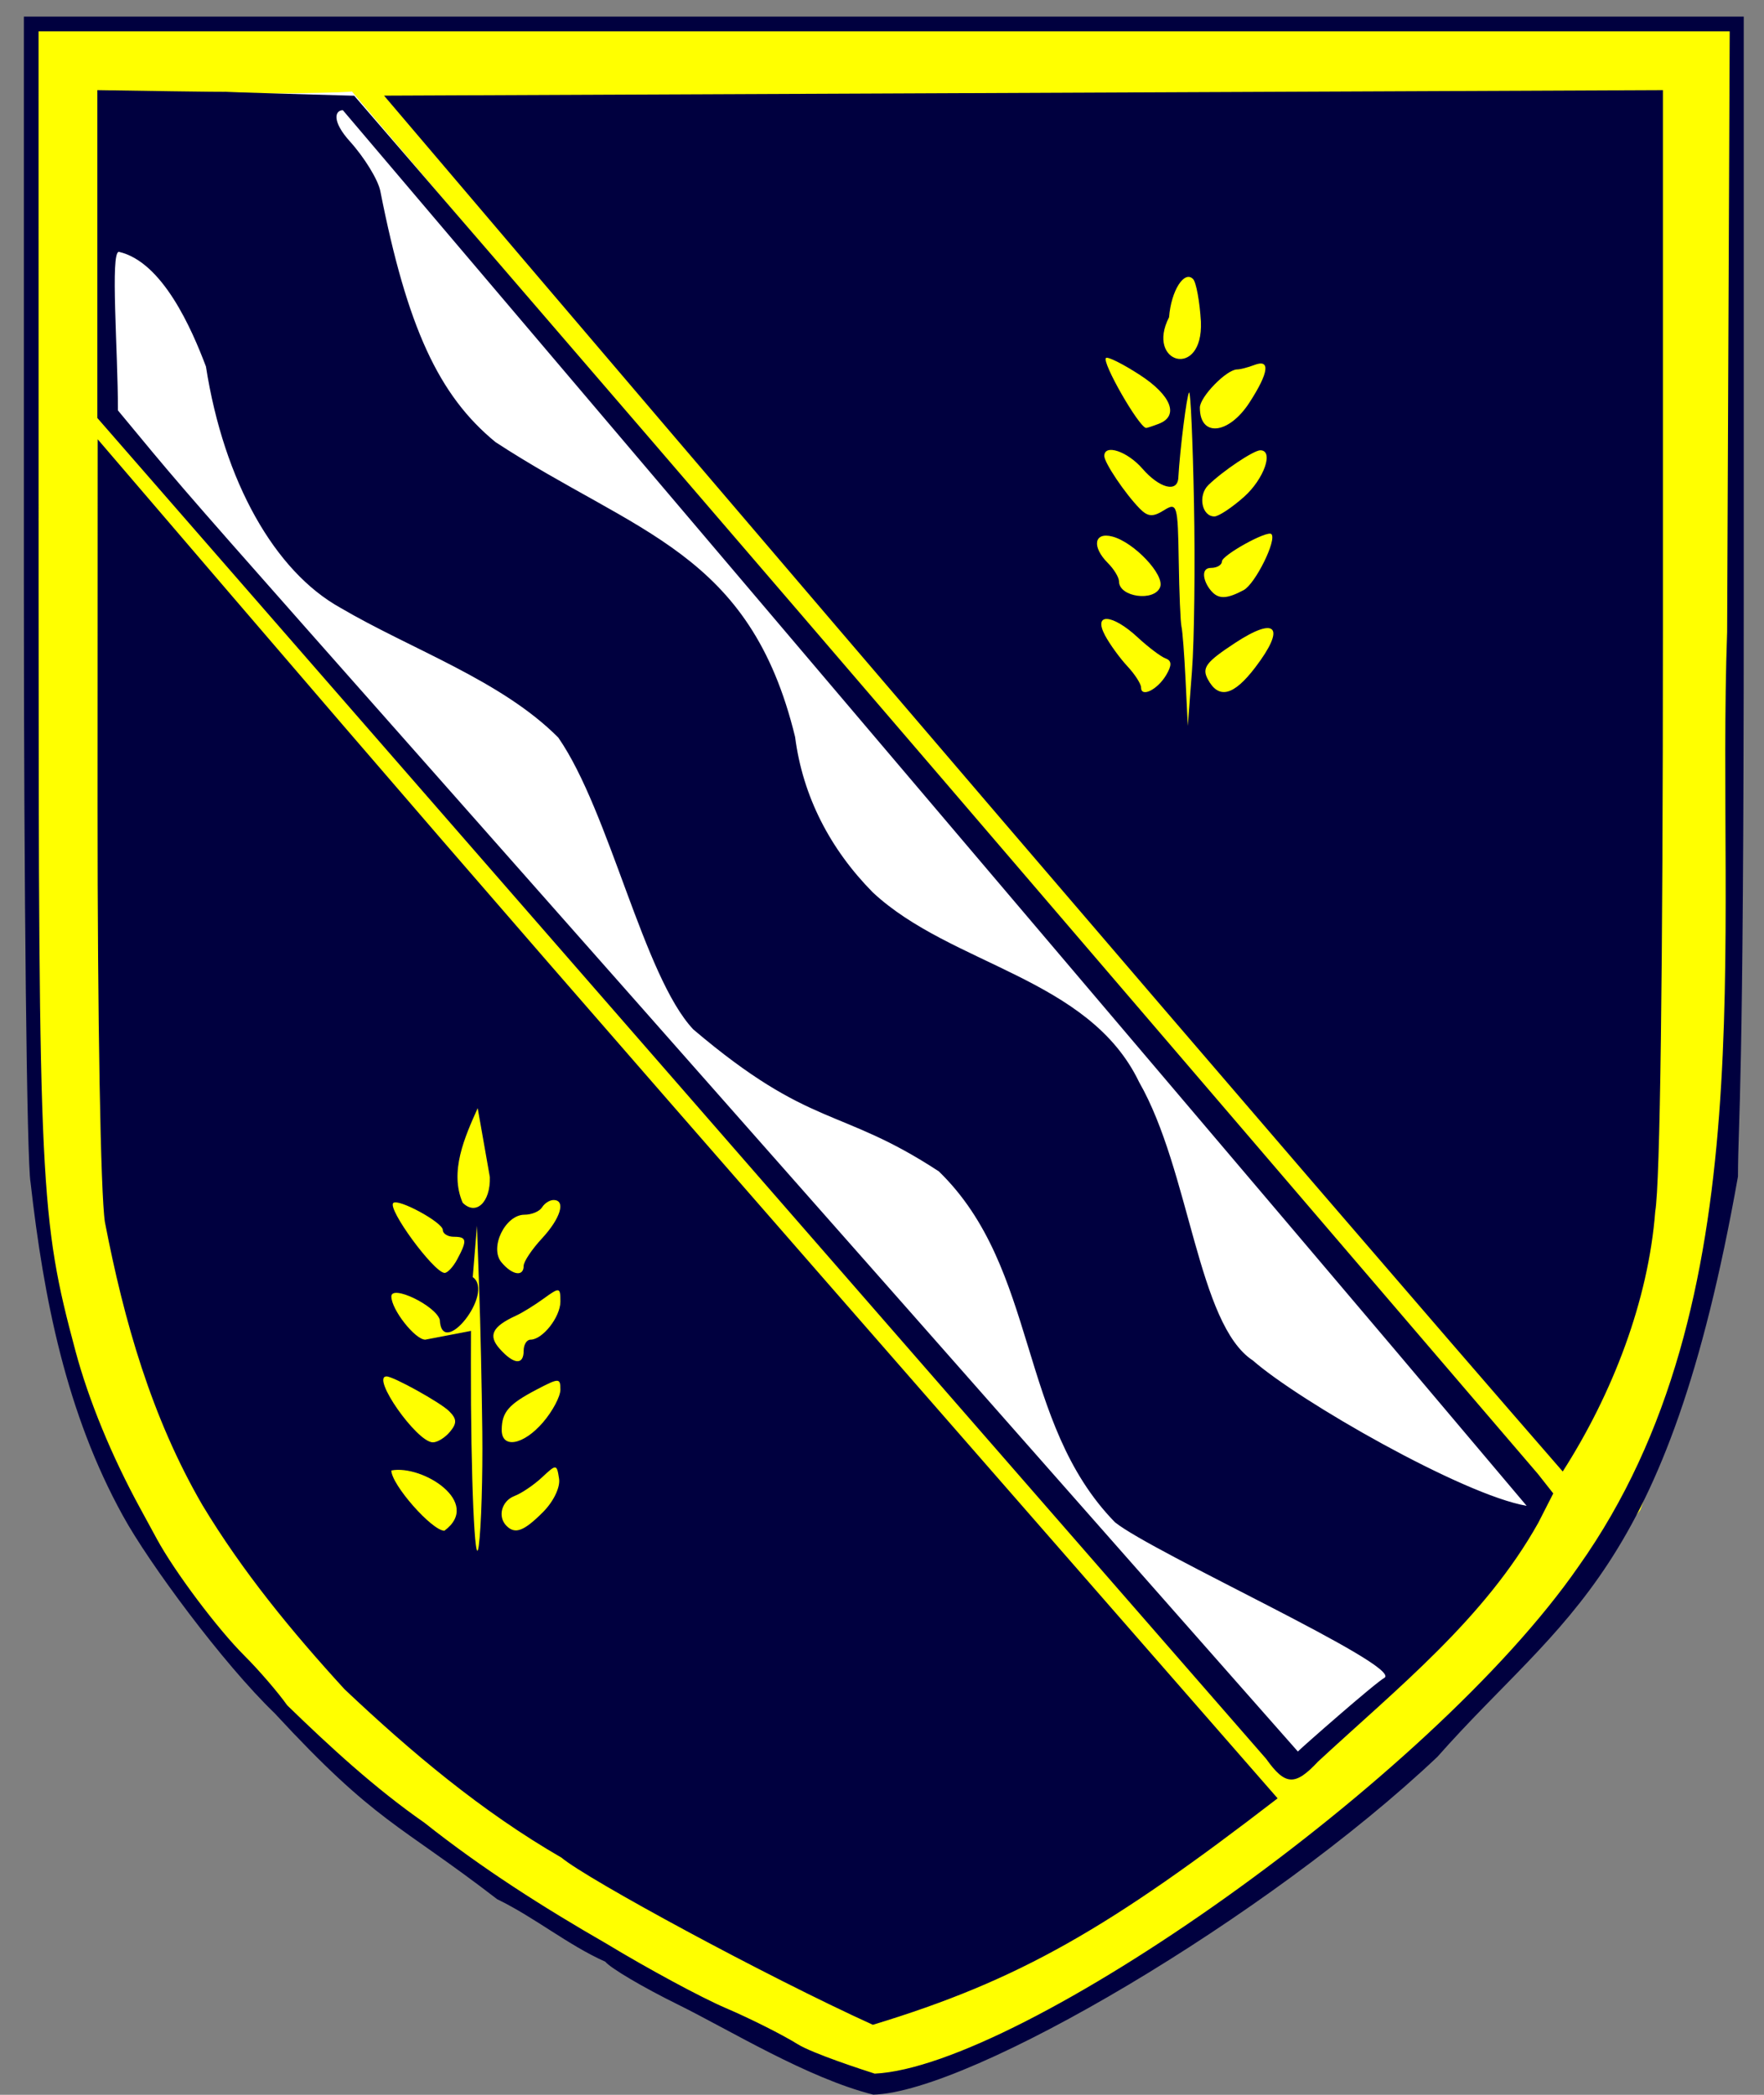
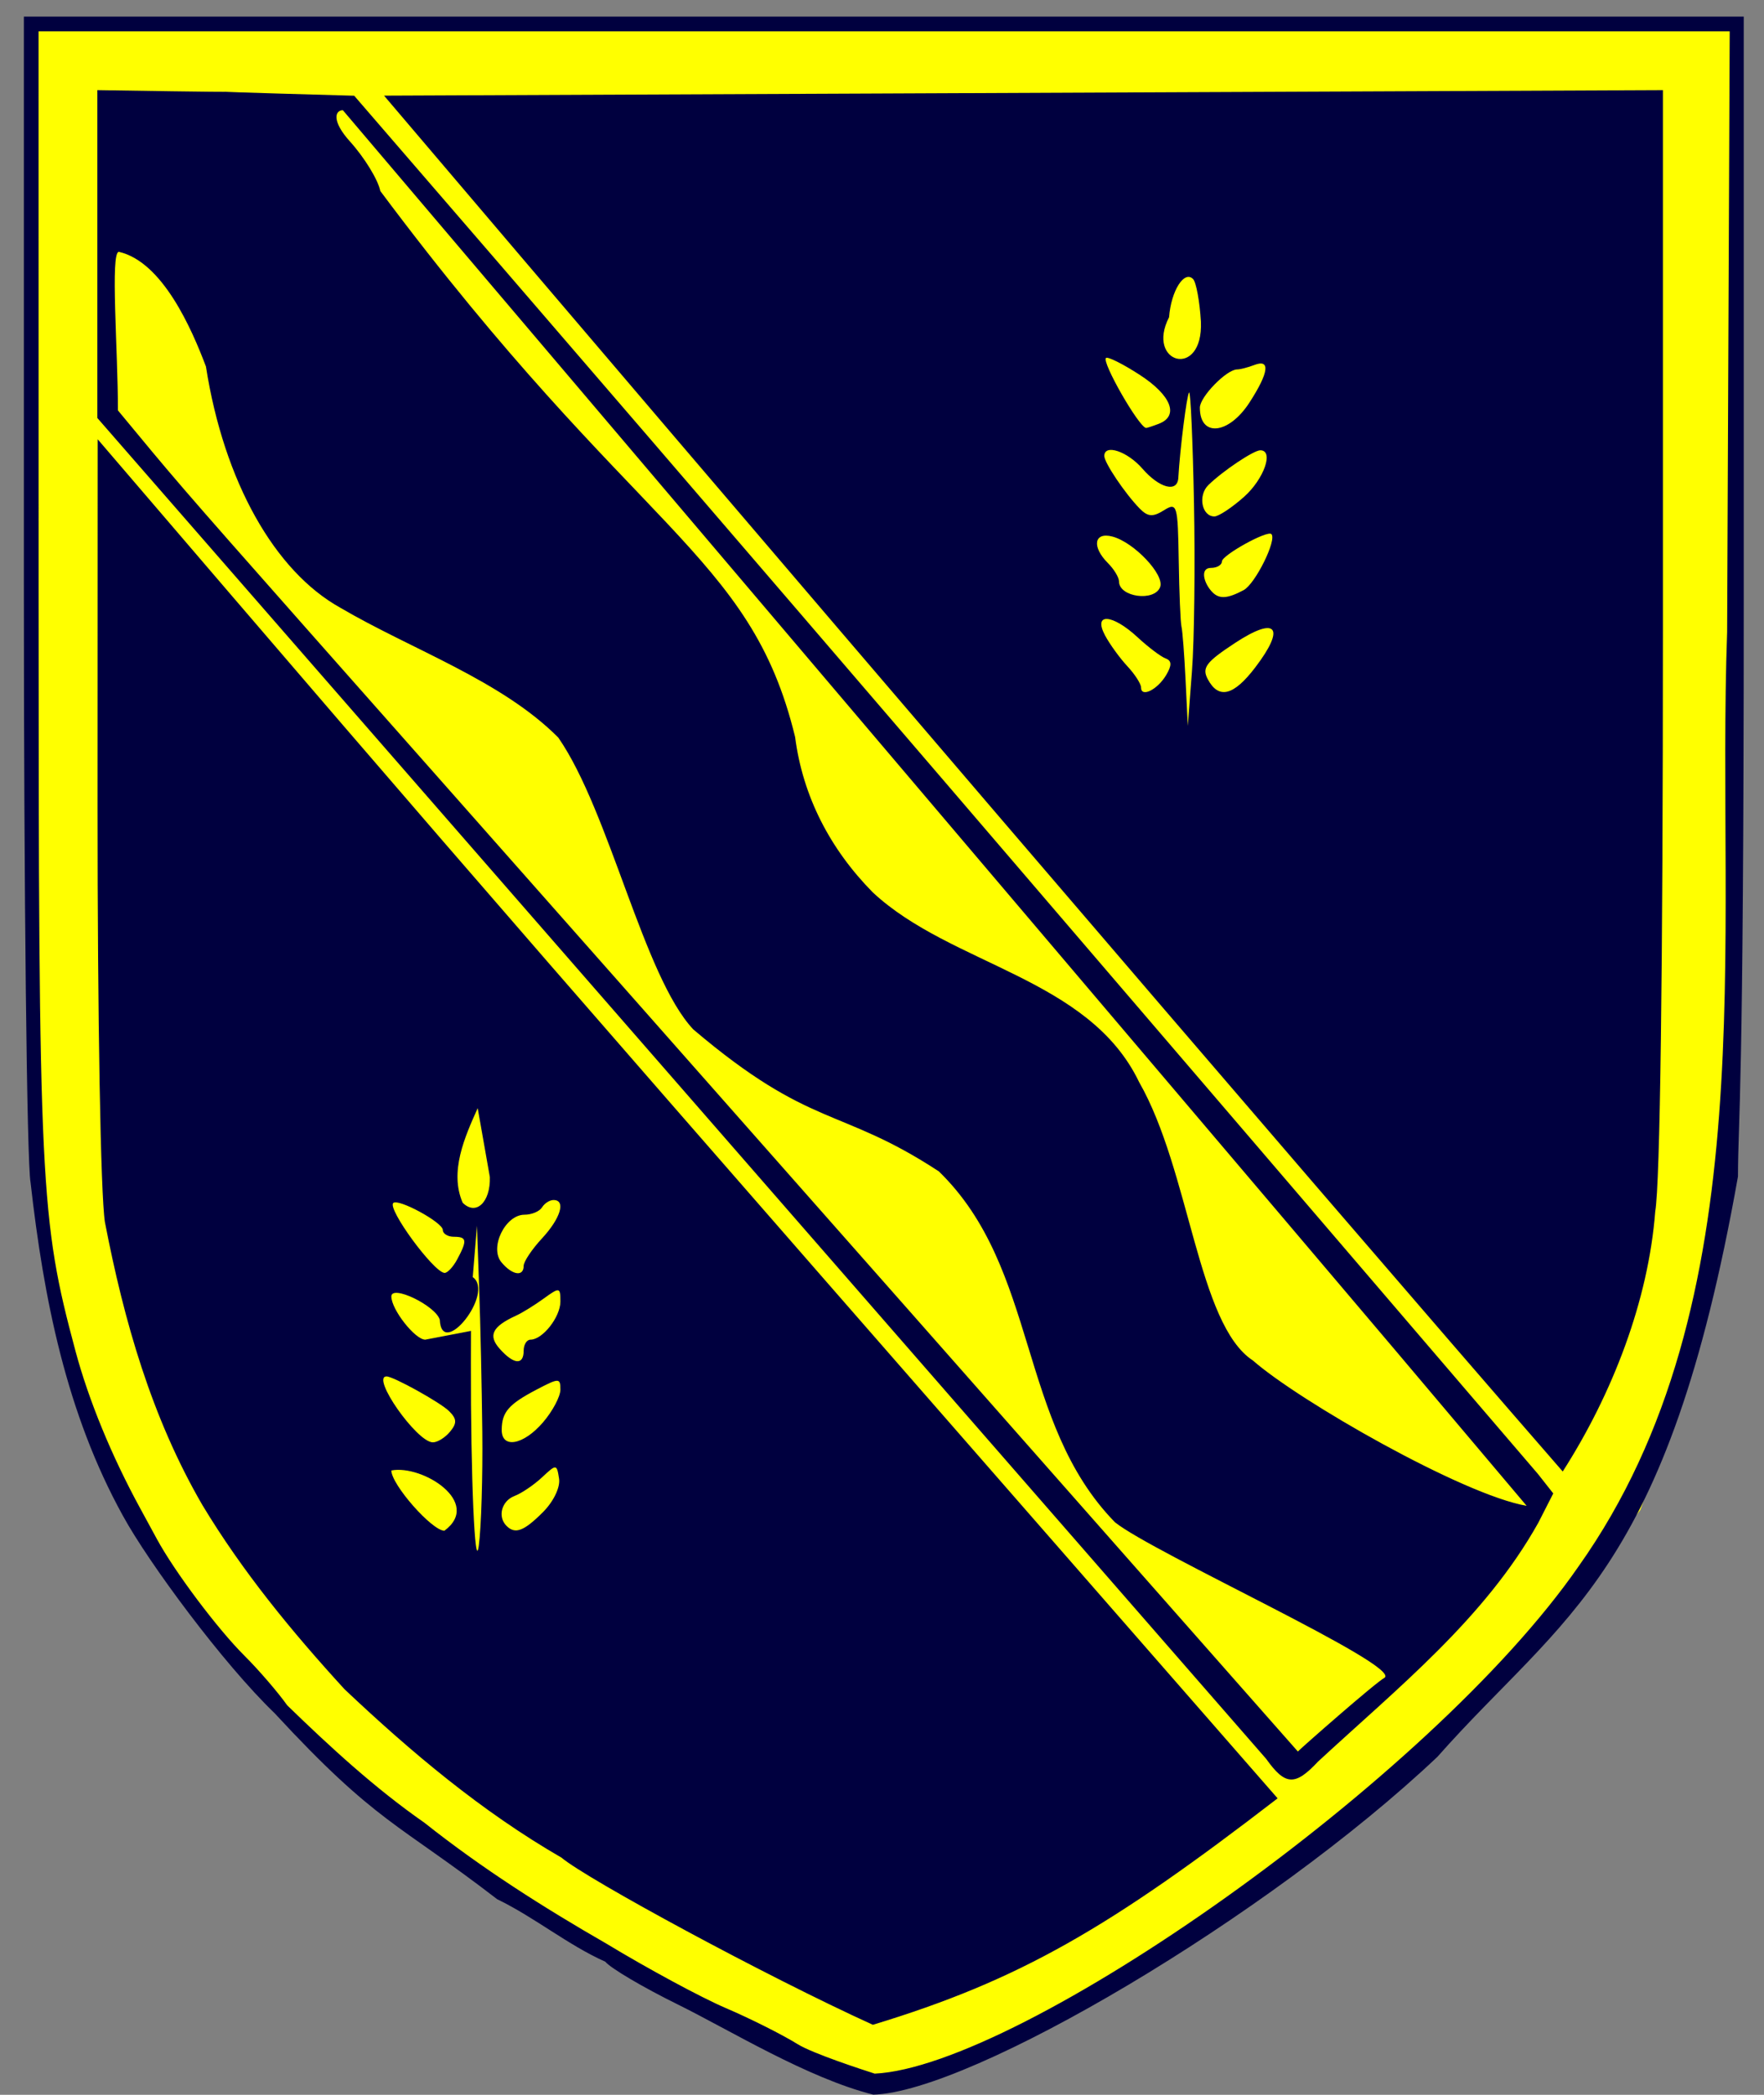
<svg xmlns="http://www.w3.org/2000/svg" xmlns:ns1="http://sodipodi.sourceforge.net/DTD/sodipodi-0.dtd" xmlns:ns2="http://www.inkscape.org/namespaces/inkscape" id="svg4558" ns1:version="0.32" ns2:version="0.45.1" width="240" height="285" version="1.0" ns1:docbase="/Users/JasonG/Desktop" ns1:docname="Kennet vector.svg" ns2:output_extension="org.inkscape.output.svg.inkscape">
  <rect width="100%" height="100%" fill="#808080" stroke="none" />
  <defs id="defs4561" />
  <ns1:namedview ns2:window-height="845" ns2:window-width="1147" ns2:pageshadow="2" ns2:pageopacity="0.0" guidetolerance="10.0" gridtolerance="10.0" objecttolerance="10.0" borderopacity="1.0" bordercolor="#666666" pagecolor="#ffffff" id="base" ns2:zoom="1.8756938" ns2:cx="136.06508" ns2:cy="154.6434" ns2:window-x="1028" ns2:window-y="23" ns2:current-layer="svg4558" />
  <g id="g7537">
    <path ns1:nodetypes="cccccccccccccccccccccc" id="path5595" d="M 4.524,3.016 L 236.369,3.016 L 235.992,3.016 L 235.615,159.464 L 230.839,183.075 L 223.175,205.456 L 202.624,230.476 L 184.137,247.283 L 169.228,258.576 L 147.43,273.485 L 119.127,284.246 L 97.054,273.724 L 77.634,263.411 L 59.305,251.13 L 46.746,241.27 L 35.588,230.879 L 24.777,216.851 L 16.505,204.543 L 10.569,190.369 L 7.047,176.111 L 4.524,159.464 L 4.524,3.016 z " style="fill:#ffff00;fill-rule:evenodd;stroke:none;stroke-width:1px;stroke-linecap:butt;stroke-linejoin:miter;stroke-opacity:1" />
-     <path id="path6566" d="M 13.948,12.817 C 47.5,12.817 47.877,12.44 47.877,12.44 L 209.603,202.817 L 199.048,219.405 L 175.675,239.385 L 14.702,56.548 L 13.948,12.817 z " style="fill:#ffffff;fill-rule:evenodd;stroke:none;stroke-width:1px;stroke-linecap:butt;stroke-linejoin:miter;stroke-opacity:1" />
-     <path ns1:nodetypes="cccccccccccccccccccccsssscccssccccccccccccccccscccscccccssssccsssccsssccsssssccssssccssssscccccccccccccccccccccccccccssccccccccccccccsssssssscccccsssssccssccsssccssssccsssccsssccsssccscc" id="path4567" d="M 118.811,284.976 C 109.851,282.714 99.368,276.241 92.226,272.712 C 87.54,270.407 83.097,267.788 82.354,266.891 C 77.262,264.615 72.805,260.895 67.637,258.383 C 54.105,247.958 51.289,248.139 37.356,233.075 C 30.302,226.283 20.206,212.582 16.746,206.262 C 9.012,192.277 5.941,176.664 4.157,160.875 C 3.656,158.188 3.246,121.4 3.246,79.125 L 3.246,2.262 L 120.246,2.262 L 237.246,2.262 L 237.246,81.761 C 237.246,149.844 236.485,151.653 236.458,160.064 C 226.823,214.428 212.784,219.538 195.561,239.022 C 172.489,260.837 132.082,284.623 118.811,284.976 z M 214.778,213.096 C 240.3,177.127 233.478,127.829 234.984,86.012 L 235.333,4.262 L 120.29,4.262 L 5.246,4.262 L 5.252,80.512 C 5.258,161.62 5.464,165.859 10.265,183.79 C 12.059,190.491 15.205,198.135 19.103,205.262 C 19.554,206.087 20.558,207.933 21.335,209.365 C 23.754,213.827 29.591,221.607 33.261,225.262 C 35.193,227.187 37.812,230.224 39.079,232.012 C 44.899,237.662 51.052,243.326 57.746,247.983 C 65.575,254.198 73.874,259.466 82.53,264.448 C 88.149,267.85 95.447,271.788 98.748,273.198 C 102.049,274.608 106.443,276.815 108.512,278.102 C 110.581,279.389 117.504,281.636 119.009,282.117 C 138.79,281.174 194.625,242.199 214.778,213.096 z M 118.756,275.472 C 104.295,268.902 79.9,255.683 76.395,252.734 C 65.596,246.501 55.986,238.434 46.881,229.826 C 39.733,222.019 33.006,213.841 27.535,204.762 C 20.617,192.854 16.868,179.72 14.273,166.262 C 13.689,162.512 13.267,138.609 13.275,109.762 L 13.29,59.762 C 67.917,123.525 68.122,123.654 173.825,244.663 C 151.004,262.25 138.79,269.398 118.756,275.472 z M 65.619,194.762 C 65.55,188.712 65.358,179.937 65.193,175.262 L 64.893,166.762 L 64.319,173.753 C 67.376,175.884 60.082,185.048 59.834,179.539 C 59.217,177.595 53.246,174.735 53.246,176.384 C 53.246,178.156 56.47,182.262 57.861,182.262 L 64.079,181.07 L 64.069,185.416 C 64.033,200.854 64.614,214.256 65.146,210.262 C 65.476,207.787 65.689,200.812 65.619,194.762 z M 53.246,200.056 C 53.246,201.974 58.764,208.246 60.461,208.257 C 65.661,204.414 57.487,199.25 53.246,200.056 z M 73.858,205.741 C 75.31,204.289 76.245,202.351 76.063,201.172 C 75.753,199.168 75.703,199.164 73.746,200.993 C 72.646,202.022 70.959,203.164 69.996,203.531 C 68.24,204.202 67.667,206.35 68.913,207.595 C 70.086,208.769 71.277,208.322 73.858,205.741 z M 61.223,194.79 C 62.191,193.623 62.165,193.04 61.095,191.98 C 59.911,190.806 53.524,187.262 52.592,187.262 C 50.435,187.262 56.675,196.172 58.874,196.231 C 59.494,196.248 60.551,195.599 61.223,194.79 z M 73.878,193.512 C 75.179,191.999 76.244,189.995 76.245,189.058 C 76.246,187.454 76.058,187.454 72.997,189.058 C 69.209,191.044 68.282,192.111 68.261,194.512 C 68.238,197.145 71.209,196.616 73.878,193.512 z M 71.246,183.762 C 71.246,182.937 71.664,182.262 72.175,182.262 C 73.826,182.262 76.246,179.176 76.246,177.069 C 76.246,175.124 76.13,175.102 73.996,176.654 C 72.759,177.554 71.071,178.599 70.246,178.976 C 66.969,180.473 66.366,181.687 67.994,183.512 C 69.91,185.658 71.246,185.761 71.246,183.762 z M 62.211,171.328 C 63.593,168.744 63.52,168.262 61.746,168.262 C 60.921,168.262 60.246,167.845 60.246,167.335 C 60.246,166.31 54.168,163.006 53.504,163.671 C 52.695,164.48 58.93,173 60.461,173.179 C 60.854,173.224 61.641,172.391 62.211,171.328 z M 71.246,172.218 C 71.246,171.644 72.371,169.961 73.746,168.478 C 76.28,165.746 77.022,163.262 75.305,163.262 C 74.788,163.262 74.086,163.712 73.746,164.262 C 73.406,164.812 72.331,165.262 71.356,165.262 C 68.739,165.262 66.566,169.738 68.218,171.728 C 69.682,173.492 71.246,173.745 71.246,172.218 z M 66.647,160.148 L 64.993,150.762 C 63.232,154.684 61.119,159.405 62.947,163.63 C 64.757,165.44 66.743,163.572 66.647,160.148 z M 172.268,239.293 L 13.246,56.87 L 13.246,34.566 L 13.246,12.262 C 48.507,12.828 12.808,12.039 48.192,13.024 C 102.229,75.529 156.185,138.609 209.259,200.552 L 211.328,203.181 L 209.294,207.168 C 201.998,220.217 190.145,229.644 179.322,239.667 C 176.201,243.007 174.863,242.936 172.268,239.293 z M 176.58,238.294 C 176.855,237.964 187.156,228.897 188.394,228.245 C 190.512,226.482 156.888,211.278 151.696,207.105 C 138.406,193.496 141.354,172.583 127.729,159.363 C 114.202,150.497 110.413,153.71 94.323,140.049 C 87.551,132.841 82.933,110.398 75.954,100.343 C 68.21,92.559 55.971,88.363 46.297,82.68 C 37.369,77.716 30.466,65.519 28.019,49.864 C 26.095,44.774 22.129,35.62 16.173,34.262 C 14.989,34.262 16.046,47.636 16.046,55.837 C 31.478,74.483 15.989,56.066 176.58,238.294 z M 46.65,14.995 C 45.561,14.995 45.115,16.481 47.604,19.237 C 49.579,21.423 51.442,24.46 51.743,25.987 C 55.389,44.475 59.662,53.79 67.415,60.149 C 86.619,72.698 102.038,75.006 108.177,100.262 C 109.224,108.404 112.987,115.571 118.746,121.407 C 129.415,131.367 148.15,132.976 154.979,147.214 C 161.905,159.302 162.94,180.189 170.467,185.099 C 176.701,190.58 198.998,203.369 207.708,204.868 C 172.134,162.738 207.463,204.489 46.65,14.995 z M 52.252,13.012 L 226.246,12.262 L 226.246,85.578 C 226.246,132.156 225.865,161.059 225.2,164.828 C 224.273,176.925 219.411,189.591 212.616,200.197 C 177.041,159.301 98.385,67.342 52.252,13.012 z M 162.446,68.395 C 162.281,59.944 161.983,53.194 161.783,53.395 C 161.472,53.709 160.535,61.129 160.316,65.012 C 160.201,67.061 157.758,66.435 155.433,63.762 C 153.375,61.395 150.246,60.356 150.246,62.039 C 150.246,62.958 153.076,67.161 155.059,69.187 C 156.165,70.317 156.848,70.367 158.35,69.429 C 160.149,68.306 160.252,68.656 160.371,76.253 C 160.44,80.658 160.609,84.712 160.746,85.262 C 160.884,85.812 161.133,89.074 161.301,92.512 L 161.606,98.762 L 162.176,91.262 C 162.49,87.137 162.611,76.847 162.446,68.395 z M 158.675,91.824 C 159.454,90.5 159.429,89.889 158.584,89.579 C 157.944,89.345 156.234,88.053 154.782,86.708 C 151.318,83.498 148.684,83.344 150.346,86.449 C 150.99,87.652 152.356,89.537 153.381,90.637 C 154.407,91.738 155.246,93.042 155.246,93.534 C 155.246,94.948 157.495,93.826 158.675,91.824 z M 170.778,90.809 C 174.962,85.323 173.685,83.764 168.041,87.471 C 164.074,90.075 163.491,90.851 164.326,92.411 C 165.803,95.171 167.836,94.666 170.778,90.809 z M 157.842,79.872 C 158.482,78.206 154.284,73.767 151.342,72.997 C 148.845,72.344 148.509,74.382 150.746,76.619 C 151.571,77.444 152.246,78.564 152.246,79.107 C 152.246,81.24 157.064,81.899 157.842,79.872 z M 169.207,80.283 C 170.789,79.436 173.757,73.439 172.979,72.661 C 172.429,72.112 166.246,75.534 166.246,76.387 C 166.246,76.868 165.571,77.262 164.746,77.262 C 163.224,77.262 163.761,79.377 164.979,80.595 C 165.933,81.549 167.086,81.418 169.207,80.283 z M 169.255,67.597 C 171.986,65.163 173.349,61.262 171.469,61.262 C 170.567,61.262 166.362,64.078 164.399,65.997 C 162.955,67.408 163.506,70.262 165.223,70.262 C 165.795,70.262 167.609,69.063 169.255,67.597 z M 157.664,57.655 C 160.455,56.584 159.363,53.784 155.066,50.999 C 152.767,49.508 150.698,48.476 150.469,48.706 C 149.893,49.281 154.875,57.989 155.914,58.224 C 156.007,58.245 156.794,57.989 157.664,57.655 z M 169.996,54.764 C 172.633,50.692 172.88,48.805 170.664,49.655 C 169.794,49.989 168.738,50.262 168.317,50.262 C 166.883,50.262 163.246,53.992 163.246,55.463 C 163.246,59.528 167.173,59.122 169.996,54.764 z M 163.389,43.762 C 163.225,41.012 162.747,38.405 162.326,37.97 C 161.125,36.725 159.33,39.571 159.057,43.154 C 155.817,49.459 163.712,51.673 163.389,43.762 z " style="fill:#00003f;fill-opacity:1" />
+     <path ns1:nodetypes="cccccccccccccccccccccsssscccssccccccccccccccccscccscccccssssccsssccsssccsssssccssssccssssscccccccccccccccccccccccccccssccccccccccccccsssssssscccccsssssccssccsssccssssccsssccsssccsssccscc" id="path4567" d="M 118.811,284.976 C 109.851,282.714 99.368,276.241 92.226,272.712 C 87.54,270.407 83.097,267.788 82.354,266.891 C 77.262,264.615 72.805,260.895 67.637,258.383 C 54.105,247.958 51.289,248.139 37.356,233.075 C 30.302,226.283 20.206,212.582 16.746,206.262 C 9.012,192.277 5.941,176.664 4.157,160.875 C 3.656,158.188 3.246,121.4 3.246,79.125 L 3.246,2.262 L 120.246,2.262 L 237.246,2.262 L 237.246,81.761 C 237.246,149.844 236.485,151.653 236.458,160.064 C 226.823,214.428 212.784,219.538 195.561,239.022 C 172.489,260.837 132.082,284.623 118.811,284.976 z M 214.778,213.096 C 240.3,177.127 233.478,127.829 234.984,86.012 L 235.333,4.262 L 120.29,4.262 L 5.246,4.262 L 5.252,80.512 C 5.258,161.62 5.464,165.859 10.265,183.79 C 12.059,190.491 15.205,198.135 19.103,205.262 C 19.554,206.087 20.558,207.933 21.335,209.365 C 23.754,213.827 29.591,221.607 33.261,225.262 C 35.193,227.187 37.812,230.224 39.079,232.012 C 44.899,237.662 51.052,243.326 57.746,247.983 C 65.575,254.198 73.874,259.466 82.53,264.448 C 88.149,267.85 95.447,271.788 98.748,273.198 C 102.049,274.608 106.443,276.815 108.512,278.102 C 110.581,279.389 117.504,281.636 119.009,282.117 C 138.79,281.174 194.625,242.199 214.778,213.096 z M 118.756,275.472 C 104.295,268.902 79.9,255.683 76.395,252.734 C 65.596,246.501 55.986,238.434 46.881,229.826 C 39.733,222.019 33.006,213.841 27.535,204.762 C 20.617,192.854 16.868,179.72 14.273,166.262 C 13.689,162.512 13.267,138.609 13.275,109.762 L 13.29,59.762 C 67.917,123.525 68.122,123.654 173.825,244.663 C 151.004,262.25 138.79,269.398 118.756,275.472 z M 65.619,194.762 C 65.55,188.712 65.358,179.937 65.193,175.262 L 64.893,166.762 L 64.319,173.753 C 67.376,175.884 60.082,185.048 59.834,179.539 C 59.217,177.595 53.246,174.735 53.246,176.384 C 53.246,178.156 56.47,182.262 57.861,182.262 L 64.079,181.07 L 64.069,185.416 C 64.033,200.854 64.614,214.256 65.146,210.262 C 65.476,207.787 65.689,200.812 65.619,194.762 z M 53.246,200.056 C 53.246,201.974 58.764,208.246 60.461,208.257 C 65.661,204.414 57.487,199.25 53.246,200.056 z M 73.858,205.741 C 75.31,204.289 76.245,202.351 76.063,201.172 C 75.753,199.168 75.703,199.164 73.746,200.993 C 72.646,202.022 70.959,203.164 69.996,203.531 C 68.24,204.202 67.667,206.35 68.913,207.595 C 70.086,208.769 71.277,208.322 73.858,205.741 z M 61.223,194.79 C 62.191,193.623 62.165,193.04 61.095,191.98 C 59.911,190.806 53.524,187.262 52.592,187.262 C 50.435,187.262 56.675,196.172 58.874,196.231 C 59.494,196.248 60.551,195.599 61.223,194.79 z M 73.878,193.512 C 75.179,191.999 76.244,189.995 76.245,189.058 C 76.246,187.454 76.058,187.454 72.997,189.058 C 69.209,191.044 68.282,192.111 68.261,194.512 C 68.238,197.145 71.209,196.616 73.878,193.512 z M 71.246,183.762 C 71.246,182.937 71.664,182.262 72.175,182.262 C 73.826,182.262 76.246,179.176 76.246,177.069 C 76.246,175.124 76.13,175.102 73.996,176.654 C 72.759,177.554 71.071,178.599 70.246,178.976 C 66.969,180.473 66.366,181.687 67.994,183.512 C 69.91,185.658 71.246,185.761 71.246,183.762 z M 62.211,171.328 C 63.593,168.744 63.52,168.262 61.746,168.262 C 60.921,168.262 60.246,167.845 60.246,167.335 C 60.246,166.31 54.168,163.006 53.504,163.671 C 52.695,164.48 58.93,173 60.461,173.179 C 60.854,173.224 61.641,172.391 62.211,171.328 z M 71.246,172.218 C 71.246,171.644 72.371,169.961 73.746,168.478 C 76.28,165.746 77.022,163.262 75.305,163.262 C 74.788,163.262 74.086,163.712 73.746,164.262 C 73.406,164.812 72.331,165.262 71.356,165.262 C 68.739,165.262 66.566,169.738 68.218,171.728 C 69.682,173.492 71.246,173.745 71.246,172.218 z M 66.647,160.148 L 64.993,150.762 C 63.232,154.684 61.119,159.405 62.947,163.63 C 64.757,165.44 66.743,163.572 66.647,160.148 z M 172.268,239.293 L 13.246,56.87 L 13.246,34.566 L 13.246,12.262 C 48.507,12.828 12.808,12.039 48.192,13.024 C 102.229,75.529 156.185,138.609 209.259,200.552 L 211.328,203.181 L 209.294,207.168 C 201.998,220.217 190.145,229.644 179.322,239.667 C 176.201,243.007 174.863,242.936 172.268,239.293 z M 176.58,238.294 C 176.855,237.964 187.156,228.897 188.394,228.245 C 190.512,226.482 156.888,211.278 151.696,207.105 C 138.406,193.496 141.354,172.583 127.729,159.363 C 114.202,150.497 110.413,153.71 94.323,140.049 C 87.551,132.841 82.933,110.398 75.954,100.343 C 68.21,92.559 55.971,88.363 46.297,82.68 C 37.369,77.716 30.466,65.519 28.019,49.864 C 26.095,44.774 22.129,35.62 16.173,34.262 C 14.989,34.262 16.046,47.636 16.046,55.837 C 31.478,74.483 15.989,56.066 176.58,238.294 z M 46.65,14.995 C 45.561,14.995 45.115,16.481 47.604,19.237 C 49.579,21.423 51.442,24.46 51.743,25.987 C 86.619,72.698 102.038,75.006 108.177,100.262 C 109.224,108.404 112.987,115.571 118.746,121.407 C 129.415,131.367 148.15,132.976 154.979,147.214 C 161.905,159.302 162.94,180.189 170.467,185.099 C 176.701,190.58 198.998,203.369 207.708,204.868 C 172.134,162.738 207.463,204.489 46.65,14.995 z M 52.252,13.012 L 226.246,12.262 L 226.246,85.578 C 226.246,132.156 225.865,161.059 225.2,164.828 C 224.273,176.925 219.411,189.591 212.616,200.197 C 177.041,159.301 98.385,67.342 52.252,13.012 z M 162.446,68.395 C 162.281,59.944 161.983,53.194 161.783,53.395 C 161.472,53.709 160.535,61.129 160.316,65.012 C 160.201,67.061 157.758,66.435 155.433,63.762 C 153.375,61.395 150.246,60.356 150.246,62.039 C 150.246,62.958 153.076,67.161 155.059,69.187 C 156.165,70.317 156.848,70.367 158.35,69.429 C 160.149,68.306 160.252,68.656 160.371,76.253 C 160.44,80.658 160.609,84.712 160.746,85.262 C 160.884,85.812 161.133,89.074 161.301,92.512 L 161.606,98.762 L 162.176,91.262 C 162.49,87.137 162.611,76.847 162.446,68.395 z M 158.675,91.824 C 159.454,90.5 159.429,89.889 158.584,89.579 C 157.944,89.345 156.234,88.053 154.782,86.708 C 151.318,83.498 148.684,83.344 150.346,86.449 C 150.99,87.652 152.356,89.537 153.381,90.637 C 154.407,91.738 155.246,93.042 155.246,93.534 C 155.246,94.948 157.495,93.826 158.675,91.824 z M 170.778,90.809 C 174.962,85.323 173.685,83.764 168.041,87.471 C 164.074,90.075 163.491,90.851 164.326,92.411 C 165.803,95.171 167.836,94.666 170.778,90.809 z M 157.842,79.872 C 158.482,78.206 154.284,73.767 151.342,72.997 C 148.845,72.344 148.509,74.382 150.746,76.619 C 151.571,77.444 152.246,78.564 152.246,79.107 C 152.246,81.24 157.064,81.899 157.842,79.872 z M 169.207,80.283 C 170.789,79.436 173.757,73.439 172.979,72.661 C 172.429,72.112 166.246,75.534 166.246,76.387 C 166.246,76.868 165.571,77.262 164.746,77.262 C 163.224,77.262 163.761,79.377 164.979,80.595 C 165.933,81.549 167.086,81.418 169.207,80.283 z M 169.255,67.597 C 171.986,65.163 173.349,61.262 171.469,61.262 C 170.567,61.262 166.362,64.078 164.399,65.997 C 162.955,67.408 163.506,70.262 165.223,70.262 C 165.795,70.262 167.609,69.063 169.255,67.597 z M 157.664,57.655 C 160.455,56.584 159.363,53.784 155.066,50.999 C 152.767,49.508 150.698,48.476 150.469,48.706 C 149.893,49.281 154.875,57.989 155.914,58.224 C 156.007,58.245 156.794,57.989 157.664,57.655 z M 169.996,54.764 C 172.633,50.692 172.88,48.805 170.664,49.655 C 169.794,49.989 168.738,50.262 168.317,50.262 C 166.883,50.262 163.246,53.992 163.246,55.463 C 163.246,59.528 167.173,59.122 169.996,54.764 z M 163.389,43.762 C 163.225,41.012 162.747,38.405 162.326,37.97 C 161.125,36.725 159.33,39.571 159.057,43.154 C 155.817,49.459 163.712,51.673 163.389,43.762 z " style="fill:#00003f;fill-opacity:1" />
  </g>
</svg>